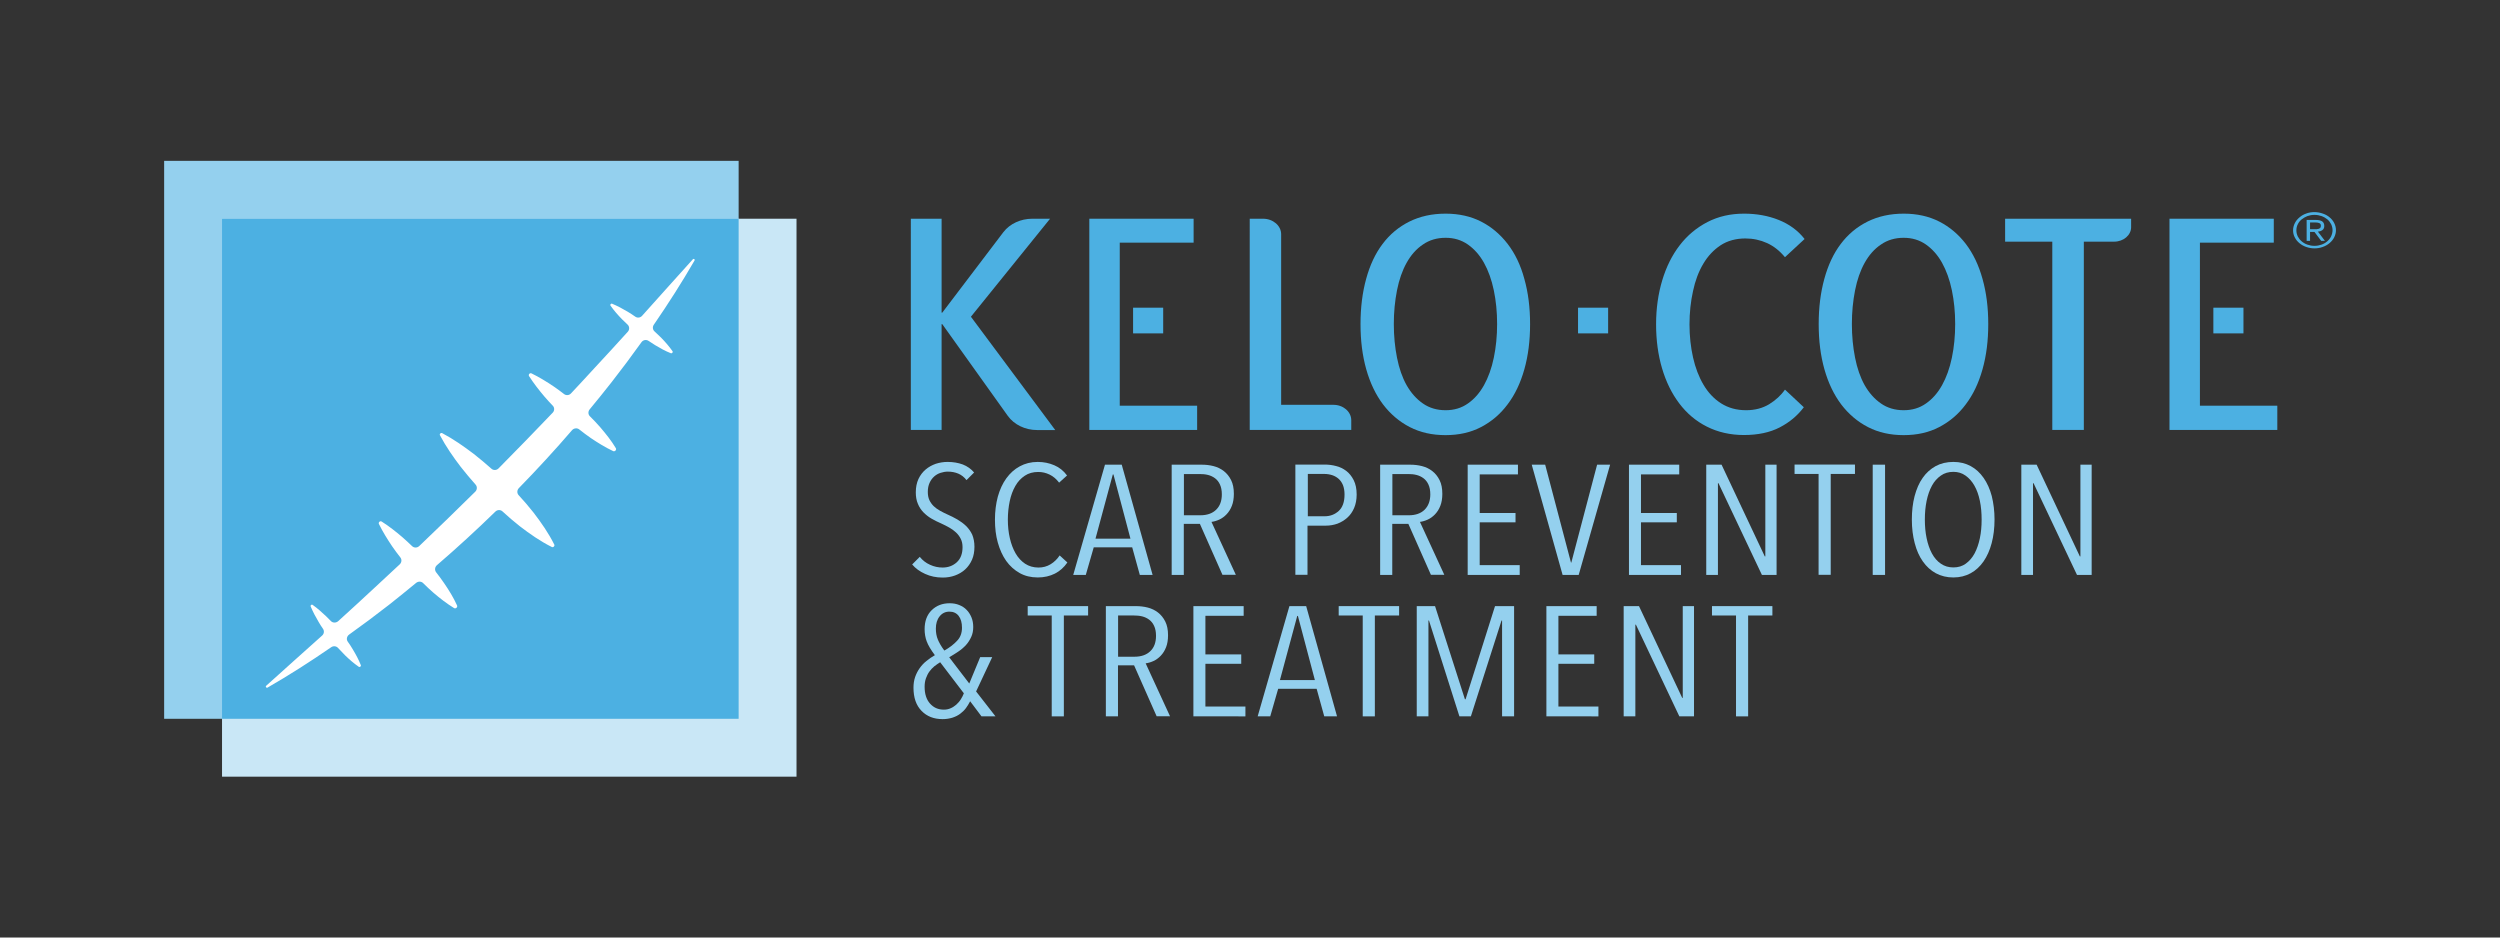
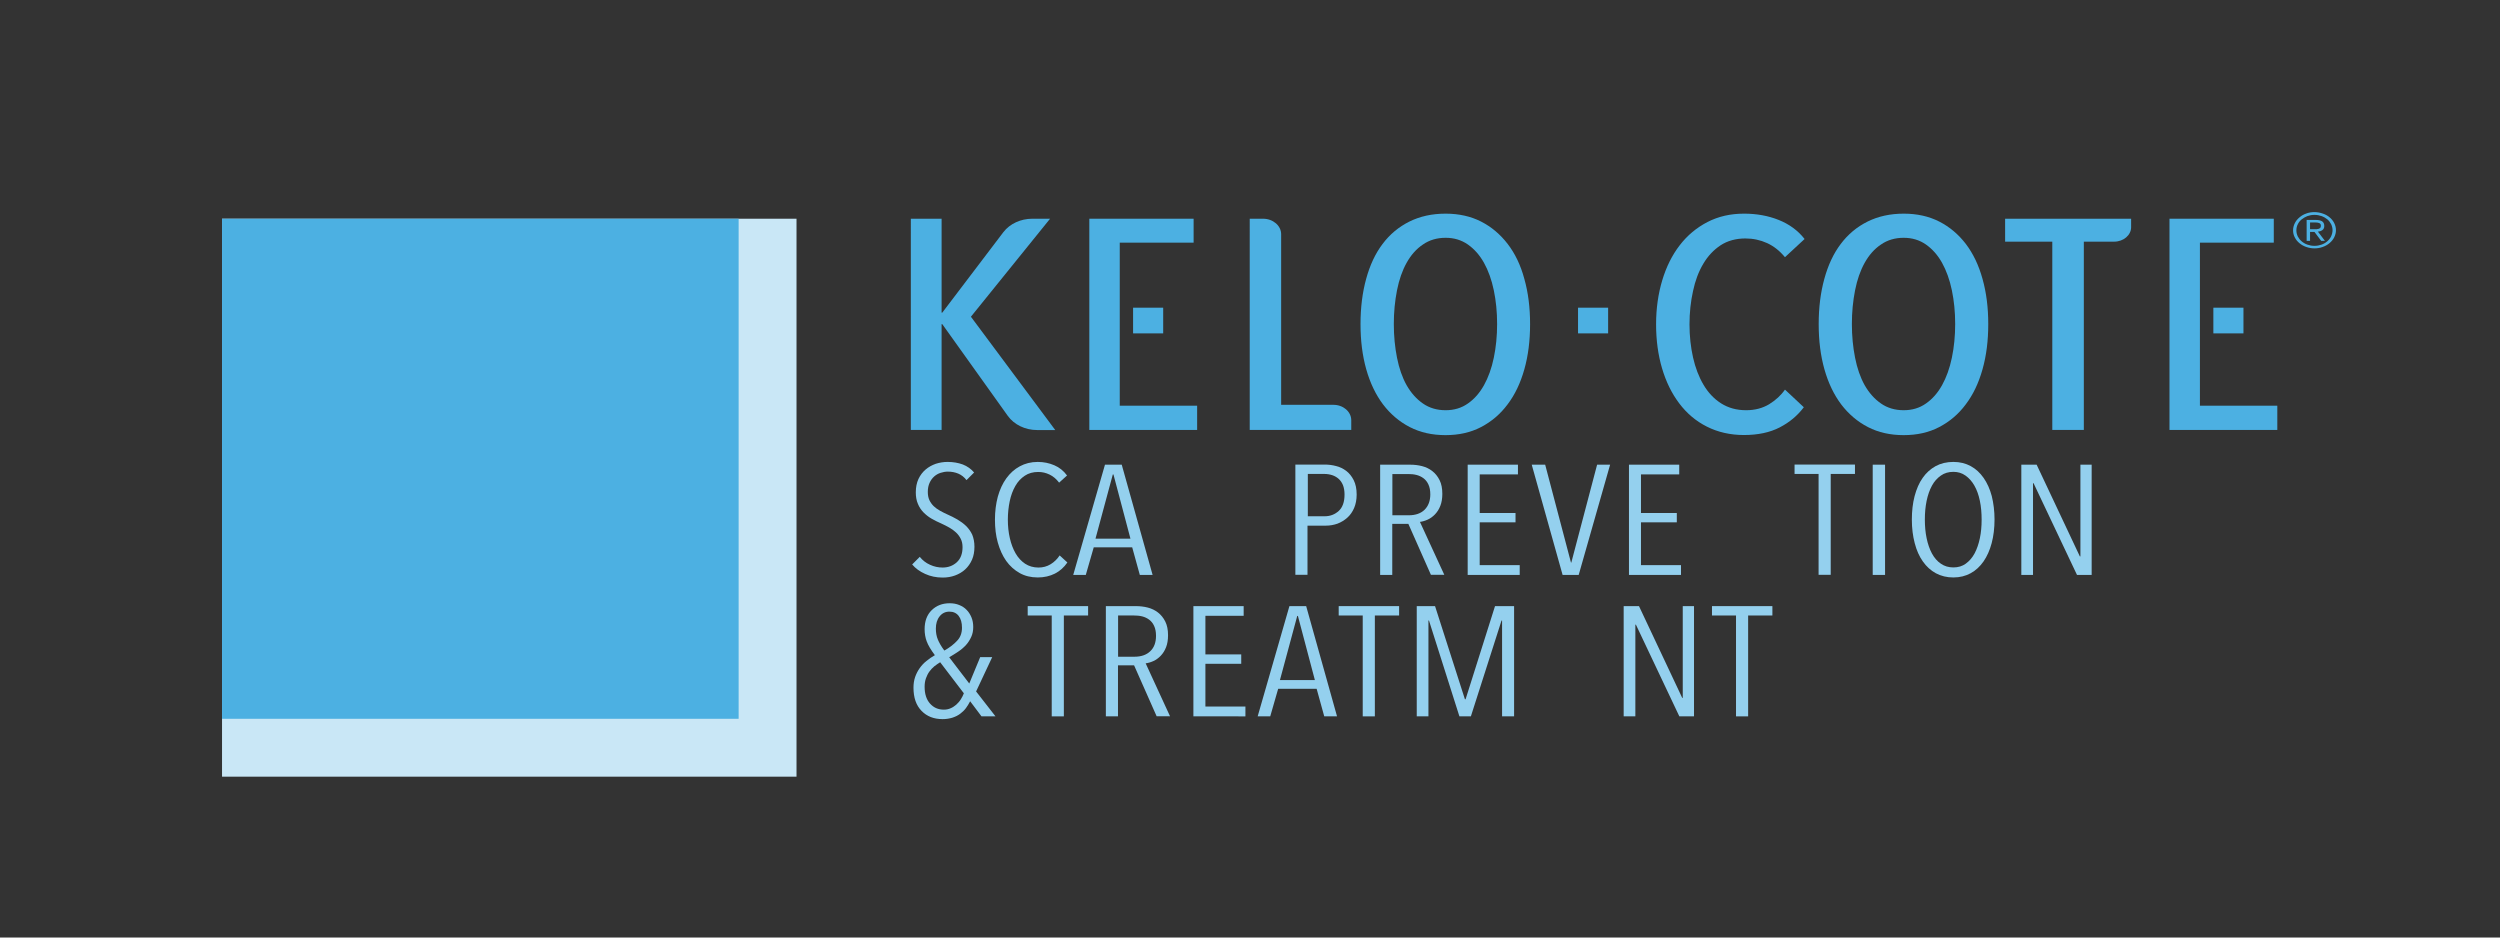
<svg xmlns="http://www.w3.org/2000/svg" version="1.1" id="Layer_2" x="0px" y="0px" viewBox="0 0 226.77 85.04" style="enable-background:new 0 0 226.77 85.04;" xml:space="preserve">
  <rect x="0" y="0" width="226.77" height="85.04" fill="#333333" stroke="none" />
  <style type="text/css">
	.st0{fill:#4CB0E2;}
	.st1{fill:#94D0EE;}
	.st2{fill:#C9E7F6;}
	.st3{fill:#FFFFFF;}
</style>
  <g id="XMLID_8_">
    <g id="XMLID_9_">
      <path id="XMLID_118_" class="st0" d="M95.25,19.84h-1.61c-1.06,0-2.04,0.46-2.62,1.21l-5.55,7.31h-0.06v-8.52h-2.79V39h2.79v-9.6    h0.06l5.95,8.33c0.57,0.79,1.57,1.28,2.66,1.28h1.64l-7.65-10.28L95.25,19.84z" />
      <polygon id="XMLID_117_" class="st0" points="101.57,30.07 101.57,28.04 101.57,22.01 108.27,22.01 108.27,19.84 98.81,19.84     98.81,39 108.59,39 108.59,36.8 101.57,36.8   " />
      <path id="XMLID_116_" class="st0" d="M120.95,36.72h-4.74V21.24c0-0.77-0.74-1.4-1.64-1.4h-1.21V39h9.21v-0.9    C122.56,37.34,121.84,36.72,120.95,36.72z" />
      <path id="XMLID_113_" class="st0" d="M136.76,22.13c-0.67-0.87-1.47-1.55-2.41-2.03c-0.94-0.48-2.02-0.72-3.22-0.72    c-1.23,0-2.32,0.24-3.29,0.72c-0.96,0.48-1.77,1.15-2.43,2.03c-0.66,0.87-1.15,1.93-1.49,3.17c-0.34,1.24-0.51,2.6-0.51,4.1    c0,1.5,0.17,2.86,0.52,4.1c0.35,1.24,0.86,2.3,1.52,3.18c0.67,0.88,1.48,1.57,2.43,2.06c0.95,0.49,2.03,0.73,3.24,0.73    c1.21,0,2.28-0.24,3.22-0.73c0.94-0.49,1.75-1.17,2.41-2.06c0.67-0.88,1.17-1.94,1.52-3.18c0.35-1.24,0.52-2.6,0.52-4.1    c0-1.5-0.17-2.86-0.52-4.1C137.94,24.06,137.43,23,136.76,22.13z M135.5,32.45c-0.2,0.96-0.5,1.79-0.89,2.49    c-0.39,0.7-0.88,1.26-1.46,1.66c-0.58,0.41-1.25,0.61-2.02,0.61c-0.78,0-1.47-0.2-2.06-0.61c-0.59-0.41-1.08-0.96-1.48-1.66    c-0.39-0.7-0.68-1.53-0.87-2.49c-0.19-0.96-0.29-1.97-0.29-3.06c0-1.08,0.1-2.1,0.29-3.06c0.19-0.96,0.48-1.79,0.87-2.49    c0.39-0.7,0.88-1.26,1.48-1.66c0.59-0.41,1.28-0.61,2.06-0.61c0.76,0,1.43,0.2,2.02,0.61c0.58,0.41,1.07,0.96,1.46,1.66    c0.39,0.7,0.69,1.53,0.89,2.49c0.2,0.96,0.3,1.97,0.3,3.06C135.8,30.47,135.7,31.49,135.5,32.45z" />
      <path id="XMLID_112_" class="st0" d="M154.5,23.93c0.41-0.7,0.94-1.26,1.57-1.68c0.63-0.41,1.39-0.62,2.25-0.62    c0.7,0,1.35,0.14,1.97,0.42c0.61,0.28,1.15,0.71,1.62,1.28l1.78-1.65c-0.61-0.78-1.4-1.35-2.35-1.73c-0.95-0.38-2-0.57-3.14-0.57    c-1.23,0-2.33,0.25-3.32,0.76c-0.98,0.51-1.82,1.2-2.51,2.1c-0.69,0.89-1.22,1.95-1.59,3.18c-0.37,1.23-0.56,2.56-0.56,4    c0,1.44,0.18,2.77,0.54,3.99c0.36,1.22,0.88,2.28,1.56,3.18c0.68,0.9,1.51,1.61,2.51,2.11c0.99,0.5,2.12,0.76,3.36,0.76    c1.27,0,2.35-0.23,3.24-0.69s1.62-1.07,2.19-1.83l-1.71-1.6c-0.36,0.52-0.84,0.96-1.44,1.33c-0.6,0.36-1.3,0.54-2.08,0.54    c-0.87,0-1.62-0.21-2.27-0.62c-0.65-0.41-1.18-0.98-1.6-1.69c-0.42-0.71-0.74-1.54-0.95-2.48c-0.21-0.94-0.32-1.94-0.32-3    c0-1.06,0.11-2.07,0.32-3.02C153.77,25.46,154.08,24.63,154.5,23.93z" />
      <path id="XMLID_109_" class="st0" d="M178.32,22.13c-0.67-0.87-1.47-1.55-2.41-2.03c-0.94-0.48-2.02-0.72-3.22-0.72    c-1.23,0-2.32,0.24-3.29,0.72c-0.96,0.48-1.77,1.15-2.43,2.03c-0.66,0.87-1.15,1.93-1.49,3.17c-0.34,1.24-0.51,2.6-0.51,4.1    c0,1.5,0.17,2.86,0.52,4.1c0.35,1.24,0.86,2.3,1.52,3.18c0.67,0.88,1.48,1.57,2.43,2.06c0.95,0.49,2.03,0.73,3.24,0.73    c1.21,0,2.28-0.24,3.22-0.73c0.94-0.49,1.75-1.17,2.41-2.06c0.67-0.88,1.17-1.94,1.52-3.18c0.35-1.24,0.52-2.6,0.52-4.1    c0-1.5-0.17-2.86-0.52-4.1C179.49,24.06,178.98,23,178.32,22.13z M177.05,32.45c-0.2,0.96-0.5,1.79-0.89,2.49    c-0.39,0.7-0.88,1.26-1.46,1.66c-0.58,0.41-1.25,0.61-2.02,0.61c-0.78,0-1.47-0.2-2.06-0.61c-0.59-0.41-1.08-0.96-1.48-1.66    c-0.39-0.7-0.68-1.53-0.87-2.49c-0.19-0.96-0.29-1.97-0.29-3.06c0-1.08,0.1-2.1,0.29-3.06c0.19-0.96,0.48-1.79,0.87-2.49    c0.39-0.7,0.88-1.26,1.48-1.66c0.59-0.41,1.28-0.61,2.06-0.61c0.76,0,1.43,0.2,2.02,0.61c0.58,0.41,1.07,0.96,1.46,1.66    c0.39,0.7,0.69,1.53,0.89,2.49c0.2,0.96,0.3,1.97,0.3,3.06C177.35,30.47,177.25,31.49,177.05,32.45z" />
      <path id="XMLID_108_" class="st0" d="M181.87,21.92h4.29V39h2.86V21.92h2.75c0.85,0,1.54-0.59,1.54-1.31v-0.77h-11.43V21.92z" />
      <polygon id="XMLID_107_" class="st0" points="199.55,30.07 199.55,28.04 199.55,22.01 206.25,22.01 206.25,19.84 196.79,19.84     196.79,39 206.57,39 206.57,36.8 199.55,36.8   " />
      <path id="XMLID_104_" class="st0" d="M210.66,20.87c0.11-0.08,0.17-0.2,0.17-0.37c0-0.19-0.06-0.33-0.19-0.42    c-0.13-0.09-0.33-0.13-0.59-0.13h-0.82v1.9h0.31v-0.81h0.4l0.61,0.81h0.34l-0.64-0.84C210.41,21,210.55,20.95,210.66,20.87z     M209.92,20.79h-0.38v-0.61h0.48c0.06,0,0.12,0,0.18,0.01c0.06,0.01,0.11,0.02,0.16,0.04c0.05,0.02,0.09,0.05,0.12,0.09    c0.03,0.04,0.04,0.09,0.04,0.16c0,0.08-0.02,0.14-0.05,0.18c-0.03,0.04-0.08,0.07-0.13,0.09c-0.06,0.02-0.12,0.03-0.19,0.04    C210.07,20.79,210,20.79,209.92,20.79z" />
      <path id="XMLID_100_" class="st0" d="M211.73,20.23c-0.1-0.2-0.24-0.37-0.42-0.52c-0.18-0.15-0.38-0.26-0.62-0.34    c-0.24-0.08-0.48-0.13-0.75-0.13c-0.27,0-0.52,0.04-0.75,0.13c-0.23,0.08-0.44,0.2-0.61,0.35c-0.18,0.15-0.32,0.32-0.42,0.52    c-0.1,0.2-0.16,0.42-0.16,0.65c0,0.23,0.05,0.45,0.16,0.65c0.1,0.2,0.24,0.37,0.42,0.52c0.18,0.15,0.38,0.26,0.61,0.34    c0.23,0.08,0.48,0.13,0.75,0.13c0.26,0,0.51-0.04,0.75-0.13c0.24-0.08,0.44-0.2,0.62-0.35c0.18-0.15,0.32-0.32,0.42-0.52    c0.1-0.2,0.16-0.42,0.16-0.65C211.89,20.65,211.83,20.43,211.73,20.23z M211.45,21.44c-0.08,0.17-0.2,0.32-0.35,0.45    c-0.15,0.13-0.32,0.23-0.52,0.3c-0.2,0.07-0.41,0.11-0.64,0.11s-0.44-0.04-0.64-0.11c-0.2-0.07-0.37-0.17-0.52-0.3    c-0.15-0.12-0.26-0.27-0.35-0.44c-0.08-0.17-0.13-0.35-0.13-0.55c0-0.2,0.04-0.39,0.13-0.56c0.08-0.17,0.2-0.32,0.35-0.44    c0.15-0.12,0.32-0.22,0.52-0.3c0.2-0.07,0.41-0.11,0.64-0.11s0.44,0.04,0.64,0.11c0.2,0.07,0.37,0.17,0.52,0.29    c0.15,0.12,0.26,0.27,0.35,0.44c0.08,0.17,0.13,0.35,0.13,0.55C211.58,21.08,211.53,21.26,211.45,21.44z" />
      <rect id="XMLID_12_" x="102.78" y="27.91" class="st0" width="2.73" height="2.33" />
      <rect id="XMLID_11_" x="200.77" y="27.91" class="st0" width="2.73" height="2.33" />
      <rect id="XMLID_10_" x="143.14" y="27.91" class="st0" width="2.73" height="2.33" />
    </g>
  </g>
  <path class="st1" d="M88.39,49.59c0,0.44-0.07,0.84-0.22,1.18c-0.15,0.34-0.36,0.64-0.62,0.88c-0.26,0.24-0.57,0.42-0.92,0.55  c-0.35,0.13-0.73,0.19-1.12,0.19c-0.58,0-1.11-0.11-1.59-0.33c-0.49-0.22-0.88-0.5-1.18-0.86l0.69-0.69  c0.25,0.31,0.55,0.55,0.93,0.72c0.37,0.17,0.75,0.25,1.14,0.25c0.51,0,0.94-0.16,1.29-0.48c0.35-0.32,0.52-0.78,0.52-1.37  c0-0.28-0.05-0.53-0.16-0.75c-0.11-0.22-0.25-0.41-0.43-0.58c-0.18-0.17-0.39-0.32-0.62-0.45c-0.23-0.13-0.47-0.25-0.73-0.37  c-0.31-0.13-0.6-0.28-0.88-0.44c-0.28-0.16-0.52-0.36-0.73-0.57c-0.21-0.22-0.38-0.47-0.5-0.77c-0.13-0.3-0.19-0.64-0.19-1.04  c0-0.46,0.08-0.86,0.24-1.21c0.16-0.34,0.38-0.63,0.65-0.86c0.27-0.23,0.58-0.4,0.92-0.52c0.34-0.11,0.7-0.17,1.07-0.17  c0.51,0,0.97,0.08,1.38,0.23c0.41,0.16,0.75,0.4,1.03,0.73l-0.69,0.69c-0.21-0.27-0.46-0.47-0.75-0.59  c-0.29-0.12-0.6-0.18-0.94-0.18c-0.22,0-0.45,0.04-0.66,0.11c-0.22,0.07-0.41,0.18-0.58,0.33c-0.17,0.15-0.31,0.34-0.42,0.58  s-0.16,0.51-0.16,0.83c0,0.28,0.05,0.53,0.14,0.73c0.1,0.21,0.23,0.39,0.39,0.55c0.17,0.16,0.36,0.3,0.58,0.42  c0.22,0.12,0.45,0.24,0.68,0.34c0.3,0.13,0.59,0.28,0.89,0.45c0.29,0.17,0.56,0.37,0.79,0.59c0.23,0.23,0.42,0.49,0.56,0.79  C88.32,48.83,88.39,49.18,88.39,49.59z" />
  <path class="st1" d="M95.69,52.03c-0.46,0.23-0.98,0.35-1.55,0.35c-0.62,0-1.17-0.13-1.65-0.4c-0.48-0.27-0.89-0.64-1.22-1.1  c-0.33-0.47-0.58-1.02-0.76-1.66c-0.18-0.64-0.26-1.33-0.26-2.08c0-0.75,0.09-1.45,0.26-2.09c0.18-0.64,0.43-1.19,0.77-1.66  c0.34-0.47,0.74-0.83,1.22-1.09c0.48-0.26,1.02-0.4,1.63-0.4c0.53,0,1.03,0.1,1.5,0.3s0.85,0.51,1.16,0.93l-0.72,0.65  c-0.25-0.33-0.53-0.57-0.86-0.73c-0.33-0.16-0.67-0.24-1.03-0.24c-0.47,0-0.88,0.11-1.22,0.34c-0.35,0.23-0.64,0.54-0.86,0.93  c-0.23,0.4-0.4,0.86-0.51,1.38c-0.11,0.53-0.17,1.09-0.17,1.68c0,0.59,0.06,1.15,0.18,1.67c0.12,0.52,0.29,0.98,0.52,1.38  c0.23,0.4,0.52,0.71,0.86,0.94c0.35,0.23,0.76,0.35,1.22,0.35c0.41,0,0.77-0.1,1.1-0.3c0.33-0.2,0.6-0.47,0.82-0.8l0.7,0.64  C96.52,51.46,96.14,51.8,95.69,52.03z" />
  <path class="st1" d="M103.39,52.15l-0.69-2.5h-3.49l-0.72,2.5h-1.14l2.88-10h1.52l2.8,10H103.39z M101,43.04h-0.06l-1.57,5.82h3.17  L101,43.04z" />
-   <path class="st1" d="M110.89,52.15l-2.05-4.63h-1.46v4.63h-1.1v-10h2.72c0.37,0,0.73,0.04,1.08,0.13c0.35,0.09,0.66,0.24,0.93,0.45  s0.49,0.48,0.66,0.82c0.17,0.34,0.25,0.75,0.25,1.24c0,0.42-0.06,0.79-0.18,1.09c-0.12,0.31-0.28,0.56-0.48,0.77  c-0.2,0.21-0.42,0.37-0.66,0.48c-0.24,0.11-0.48,0.18-0.71,0.21l2.21,4.8H110.89z M110.83,44.84c0-0.36-0.06-0.65-0.17-0.89  c-0.11-0.24-0.26-0.43-0.45-0.57c-0.19-0.14-0.4-0.24-0.64-0.3c-0.24-0.06-0.49-0.08-0.74-0.08h-1.44v3.74h1.49  c0.61,0,1.09-0.17,1.43-0.5C110.66,45.9,110.83,45.44,110.83,44.84z" />
  <path class="st1" d="M123.06,44.86c0,0.46-0.08,0.87-0.23,1.22c-0.15,0.35-0.36,0.65-0.62,0.88s-0.55,0.41-0.89,0.54  c-0.34,0.12-0.69,0.18-1.05,0.18h-1.67v4.46h-1.1v-10h2.67c0.33,0,0.67,0.04,1.01,0.13c0.34,0.08,0.65,0.23,0.93,0.44  c0.28,0.21,0.5,0.49,0.68,0.84C122.97,43.91,123.06,44.34,123.06,44.86z M121.96,44.86c0-0.33-0.05-0.61-0.14-0.85  c-0.1-0.24-0.23-0.43-0.4-0.58c-0.17-0.15-0.37-0.26-0.58-0.33c-0.22-0.07-0.46-0.11-0.71-0.11h-1.5v3.84h1.52  c0.5,0,0.93-0.16,1.29-0.49C121.78,46.03,121.96,45.53,121.96,44.86z" />
  <path class="st1" d="M129.8,52.15l-2.05-4.63h-1.46v4.63h-1.1v-10h2.72c0.37,0,0.73,0.04,1.08,0.13c0.35,0.09,0.66,0.24,0.93,0.45  c0.27,0.21,0.49,0.48,0.66,0.82c0.17,0.34,0.25,0.75,0.25,1.24c0,0.42-0.06,0.79-0.18,1.09c-0.12,0.31-0.28,0.56-0.48,0.77  c-0.2,0.21-0.42,0.37-0.66,0.48c-0.24,0.11-0.48,0.18-0.71,0.21l2.21,4.8H129.8z M129.74,44.84c0-0.36-0.06-0.65-0.17-0.89  c-0.11-0.24-0.26-0.43-0.45-0.57c-0.19-0.14-0.4-0.24-0.64-0.3c-0.24-0.06-0.49-0.08-0.74-0.08h-1.44v3.74h1.49  c0.61,0,1.09-0.17,1.43-0.5C129.56,45.9,129.74,45.44,129.74,44.84z" />
  <path class="st1" d="M133.13,52.15v-10h4.56v0.88h-3.47v3.5h3.25v0.85h-3.25v3.88h3.63v0.89H133.13z" />
  <path class="st1" d="M143.2,52.15h-1.46l-2.8-10h1.22l2.34,8.88h0.03l2.34-8.88h1.18L143.2,52.15z" />
  <path class="st1" d="M147.76,52.15v-10h4.56v0.88h-3.47v3.5h3.25v0.85h-3.25v3.88h3.63v0.89H147.76z" />
-   <path class="st1" d="M159.82,52.15l-3.94-8.32h-0.05v8.32h-1.06v-10h1.39l3.92,8.32h0.05v-8.32h1.02v10H159.82z" />
  <path class="st1" d="M166.06,42.99v9.15h-1.1v-9.15h-2.18v-0.85h5.48v0.85H166.06z" />
  <path class="st1" d="M169.87,52.15v-10h1.12v10H169.87z" />
  <path class="st1" d="M180.92,47.13c0,0.78-0.09,1.5-0.26,2.14c-0.17,0.64-0.42,1.2-0.74,1.66c-0.32,0.46-0.71,0.82-1.17,1.07  c-0.46,0.25-0.98,0.38-1.57,0.38c-0.59,0-1.11-0.13-1.58-0.38c-0.46-0.25-0.86-0.61-1.18-1.07c-0.33-0.46-0.57-1.01-0.74-1.66  c-0.17-0.64-0.26-1.36-0.26-2.14c0-0.77,0.08-1.48,0.25-2.13c0.17-0.64,0.41-1.2,0.73-1.65c0.32-0.46,0.71-0.81,1.18-1.07  c0.46-0.25,1-0.38,1.61-0.38c0.59,0,1.11,0.13,1.57,0.38c0.46,0.25,0.85,0.61,1.17,1.07c0.32,0.46,0.57,1.01,0.74,1.65  C180.83,45.65,180.92,46.36,180.92,47.13z M179.75,47.13c0-0.6-0.05-1.17-0.16-1.7c-0.11-0.53-0.27-0.98-0.49-1.37  c-0.22-0.39-0.49-0.69-0.81-0.92c-0.32-0.23-0.69-0.34-1.1-0.34c-0.44,0-0.82,0.11-1.14,0.34c-0.33,0.23-0.6,0.53-0.81,0.92  c-0.21,0.39-0.37,0.84-0.48,1.37c-0.11,0.53-0.16,1.09-0.16,1.7c0,0.6,0.05,1.17,0.16,1.69c0.11,0.53,0.27,0.99,0.48,1.38  s0.48,0.71,0.81,0.93c0.33,0.23,0.71,0.34,1.14,0.34c0.43,0,0.8-0.11,1.12-0.34c0.32-0.23,0.59-0.54,0.8-0.93s0.37-0.86,0.48-1.38  C179.7,48.3,179.75,47.73,179.75,47.13z" />
  <path class="st1" d="M188.4,52.15l-3.94-8.32h-0.05v8.32h-1.06v-10h1.39l3.92,8.32h0.05v-8.32h1.02v10H188.4z" />
  <path class="st1" d="M89.03,64.98L88,63.61c-0.11,0.22-0.24,0.42-0.38,0.62c-0.15,0.2-0.33,0.37-0.53,0.52  c-0.2,0.15-0.43,0.26-0.7,0.35c-0.26,0.08-0.56,0.13-0.89,0.13c-0.79,0-1.43-0.25-1.91-0.75c-0.49-0.5-0.73-1.2-0.73-2.1  c0-0.36,0.05-0.68,0.15-0.97c0.1-0.29,0.24-0.56,0.41-0.8c0.17-0.24,0.37-0.46,0.61-0.65c0.23-0.19,0.49-0.37,0.77-0.53  c-0.36-0.48-0.61-0.9-0.74-1.25c-0.13-0.35-0.19-0.72-0.19-1.11c0-0.72,0.21-1.3,0.64-1.72c0.43-0.42,0.97-0.63,1.63-0.63  c0.32,0,0.61,0.05,0.87,0.16c0.26,0.1,0.49,0.25,0.67,0.44c0.19,0.19,0.33,0.42,0.44,0.68c0.11,0.27,0.16,0.56,0.16,0.88  c0,0.33-0.06,0.63-0.18,0.89c-0.12,0.26-0.27,0.51-0.47,0.73c-0.2,0.22-0.43,0.42-0.7,0.6c-0.27,0.18-0.54,0.35-0.83,0.52L87.92,62  l0.99-2.39H90l-1.46,3.11l1.76,2.26H89.03z M85.28,60.07c-0.18,0.11-0.36,0.24-0.53,0.37c-0.17,0.14-0.32,0.3-0.45,0.48  c-0.13,0.18-0.23,0.39-0.31,0.61c-0.08,0.23-0.12,0.48-0.12,0.76c0,0.65,0.16,1.16,0.49,1.53c0.33,0.37,0.74,0.55,1.26,0.55  c0.22,0,0.43-0.04,0.62-0.13c0.19-0.08,0.36-0.2,0.51-0.33c0.15-0.14,0.29-0.29,0.4-0.47c0.11-0.18,0.21-0.36,0.28-0.55L85.28,60.07  z M87.26,56.94c0-0.45-0.1-0.81-0.3-1.07c-0.2-0.26-0.48-0.39-0.84-0.39s-0.66,0.14-0.89,0.43c-0.23,0.29-0.34,0.66-0.34,1.11  c0,0.37,0.06,0.7,0.18,0.99c0.12,0.29,0.31,0.63,0.59,1c0.45-0.25,0.83-0.54,1.14-0.87C87.11,57.83,87.26,57.42,87.26,56.94z" />
  <path class="st1" d="M96.5,55.83v9.15h-1.1v-9.15h-2.18v-0.85h5.48v0.85H96.5z" />
  <path class="st1" d="M104.92,64.98l-2.05-4.63h-1.46v4.63h-1.1v-10h2.72c0.37,0,0.73,0.04,1.08,0.13c0.35,0.09,0.66,0.24,0.93,0.45  c0.27,0.21,0.49,0.48,0.66,0.82c0.17,0.34,0.25,0.75,0.25,1.24c0,0.42-0.06,0.79-0.18,1.09c-0.12,0.31-0.28,0.56-0.48,0.77  c-0.2,0.21-0.42,0.37-0.66,0.48c-0.24,0.11-0.48,0.18-0.71,0.21l2.21,4.8H104.92z M104.86,57.67c0-0.36-0.06-0.65-0.17-0.89  c-0.11-0.24-0.26-0.43-0.45-0.57c-0.19-0.14-0.4-0.24-0.64-0.3c-0.24-0.06-0.49-0.08-0.74-0.08h-1.44v3.74h1.49  c0.61,0,1.09-0.17,1.43-0.5C104.69,58.74,104.86,58.27,104.86,57.67z" />
  <path class="st1" d="M108.25,64.98v-10h4.56v0.88h-3.47v3.5h3.25v0.85h-3.25v3.88h3.63v0.89H108.25z" />
  <path class="st1" d="M120.12,64.98l-0.69-2.5h-3.49l-0.72,2.5h-1.14l2.88-10h1.52l2.8,10H120.12z M117.73,55.87h-0.06l-1.57,5.82  h3.17L117.73,55.87z" />
  <path class="st1" d="M124.71,55.83v9.15h-1.1v-9.15h-2.18v-0.85h5.48v0.85H124.71z" />
  <path class="st1" d="M136.25,64.98v-8.69h-0.05l-2.78,8.69h-1.04l-2.76-8.69h-0.05v8.69h-1.06v-10h1.66l2.71,8.45h0.06l2.67-8.45  h1.73v10H136.25z" />
-   <path class="st1" d="M140.27,64.98v-10h4.56v0.88h-3.47v3.5h3.25v0.85h-3.25v3.88h3.63v0.89H140.27z" />
  <path class="st1" d="M152.33,64.98l-3.94-8.32h-0.05v8.32h-1.06v-10h1.39l3.92,8.32h0.05v-8.32h1.02v10H152.33z" />
  <path class="st1" d="M158.57,55.83v9.15h-1.1v-9.15h-2.18v-0.85h5.48v0.85H158.57z" />
-   <rect id="XMLID_125_" x="14.89" y="14.59" class="st1" width="52.11" height="50.61" />
  <rect id="XMLID_124_" x="20.14" y="19.84" class="st2" width="52.11" height="50.61" />
  <rect id="XMLID_123_" x="20.14" y="19.84" class="st0" width="46.86" height="45.36" />
-   <path id="XMLID_120_" class="st3" d="M63,23.63c-1.15,1.99-2.39,3.93-3.69,5.82c-0.14,0.2-0.11,0.46,0.06,0.61  c0.2,0.18,0.4,0.37,0.6,0.57c0.37,0.38,0.72,0.78,1.03,1.22c0.07,0.1-0.04,0.23-0.15,0.19c-0.51-0.2-0.97-0.46-1.42-0.73  c-0.2-0.12-0.4-0.25-0.6-0.39c-0.21-0.14-0.5-0.09-0.65,0.13c-0.87,1.22-1.77,2.42-2.69,3.6c-0.66,0.84-1.32,1.66-2,2.48  c-0.16,0.19-0.15,0.47,0.02,0.63c0.33,0.32,0.64,0.66,0.95,1.01c0.5,0.59,0.99,1.19,1.4,1.88c0.09,0.15-0.08,0.34-0.24,0.27  c-0.72-0.34-1.38-0.75-2.02-1.18c-0.36-0.25-0.72-0.52-1.06-0.79c-0.19-0.15-0.48-0.12-0.65,0.07c-1.55,1.8-3.16,3.55-4.82,5.25  c-0.18,0.18-0.19,0.46-0.03,0.64c0.47,0.51,0.93,1.04,1.36,1.59c0.69,0.9,1.35,1.84,1.88,2.9c0.06,0.13-0.09,0.28-0.22,0.22  c-1.06-0.53-2-1.19-2.9-1.88c-0.55-0.43-1.08-0.89-1.59-1.36c-0.18-0.16-0.46-0.15-0.64,0.03c-1.71,1.67-3.48,3.29-5.29,4.85  c-0.2,0.17-0.23,0.45-0.08,0.65c0.25,0.32,0.49,0.64,0.72,0.98c0.44,0.64,0.85,1.3,1.18,2.03c0.07,0.15-0.12,0.33-0.27,0.24  c-0.68-0.42-1.3-0.9-1.88-1.4c-0.32-0.28-0.63-0.57-0.93-0.87c-0.17-0.17-0.44-0.17-0.63-0.02c-0.81,0.67-1.63,1.33-2.45,1.98  c-1.19,0.93-2.4,1.83-3.63,2.71c-0.22,0.16-0.27,0.45-0.12,0.65c0.16,0.22,0.31,0.45,0.45,0.69c0.27,0.45,0.53,0.92,0.73,1.43  c0.04,0.11-0.09,0.22-0.19,0.15c-0.45-0.31-0.85-0.66-1.23-1.03c-0.22-0.22-0.44-0.45-0.65-0.68c-0.15-0.17-0.42-0.2-0.62-0.06  c-1.87,1.29-3.79,2.52-5.77,3.66c-0.11,0.06-0.22-0.09-0.12-0.17c1.69-1.53,3.39-3.04,5.07-4.55c0.18-0.16,0.21-0.42,0.08-0.61  c-0.14-0.2-0.27-0.4-0.39-0.61c-0.27-0.45-0.52-0.92-0.73-1.42c-0.04-0.11,0.09-0.21,0.18-0.14c0.44,0.31,0.84,0.67,1.22,1.03  c0.15,0.14,0.29,0.29,0.43,0.43c0.17,0.18,0.46,0.19,0.66,0.02c1.11-1.01,2.22-2.02,3.31-3.04c0.76-0.7,1.52-1.41,2.28-2.12  c0.18-0.17,0.2-0.44,0.06-0.62c-0.26-0.33-0.52-0.68-0.76-1.03c-0.43-0.64-0.84-1.3-1.19-2.01c-0.07-0.15,0.11-0.31,0.25-0.22  c0.67,0.42,1.28,0.91,1.87,1.41c0.31,0.27,0.6,0.54,0.89,0.82c0.18,0.17,0.46,0.17,0.65-0.01c1.71-1.63,3.4-3.27,5.08-4.93  c0.18-0.18,0.19-0.46,0.03-0.64c-0.46-0.52-0.91-1.05-1.34-1.6c-0.69-0.9-1.34-1.84-1.89-2.87c-0.07-0.12,0.07-0.26,0.2-0.2  c1.04,0.55,1.97,1.21,2.87,1.89c0.55,0.43,1.08,0.88,1.6,1.34c0.18,0.16,0.46,0.15,0.64-0.03c1.65-1.67,3.29-3.35,4.91-5.05  c0.18-0.18,0.18-0.47,0.01-0.64c-0.25-0.26-0.5-0.53-0.74-0.81c-0.5-0.59-0.98-1.2-1.41-1.87c-0.09-0.14,0.07-0.32,0.22-0.25  c0.72,0.35,1.38,0.76,2.02,1.19c0.32,0.22,0.63,0.45,0.94,0.69c0.19,0.14,0.45,0.12,0.62-0.06c0.72-0.77,1.44-1.54,2.15-2.32  c1.01-1.08,2.01-2.18,3-3.27c0.18-0.19,0.17-0.49-0.02-0.66c-0.17-0.16-0.34-0.32-0.51-0.49c-0.37-0.38-0.72-0.78-1.03-1.22  c-0.07-0.09,0.04-0.22,0.14-0.18c0.5,0.21,0.97,0.46,1.42,0.73c0.24,0.14,0.46,0.29,0.69,0.45c0.19,0.13,0.45,0.1,0.61-0.08  c1.52-1.69,3.04-3.4,4.58-5.1C62.91,23.41,63.06,23.52,63,23.63z" />
</svg>